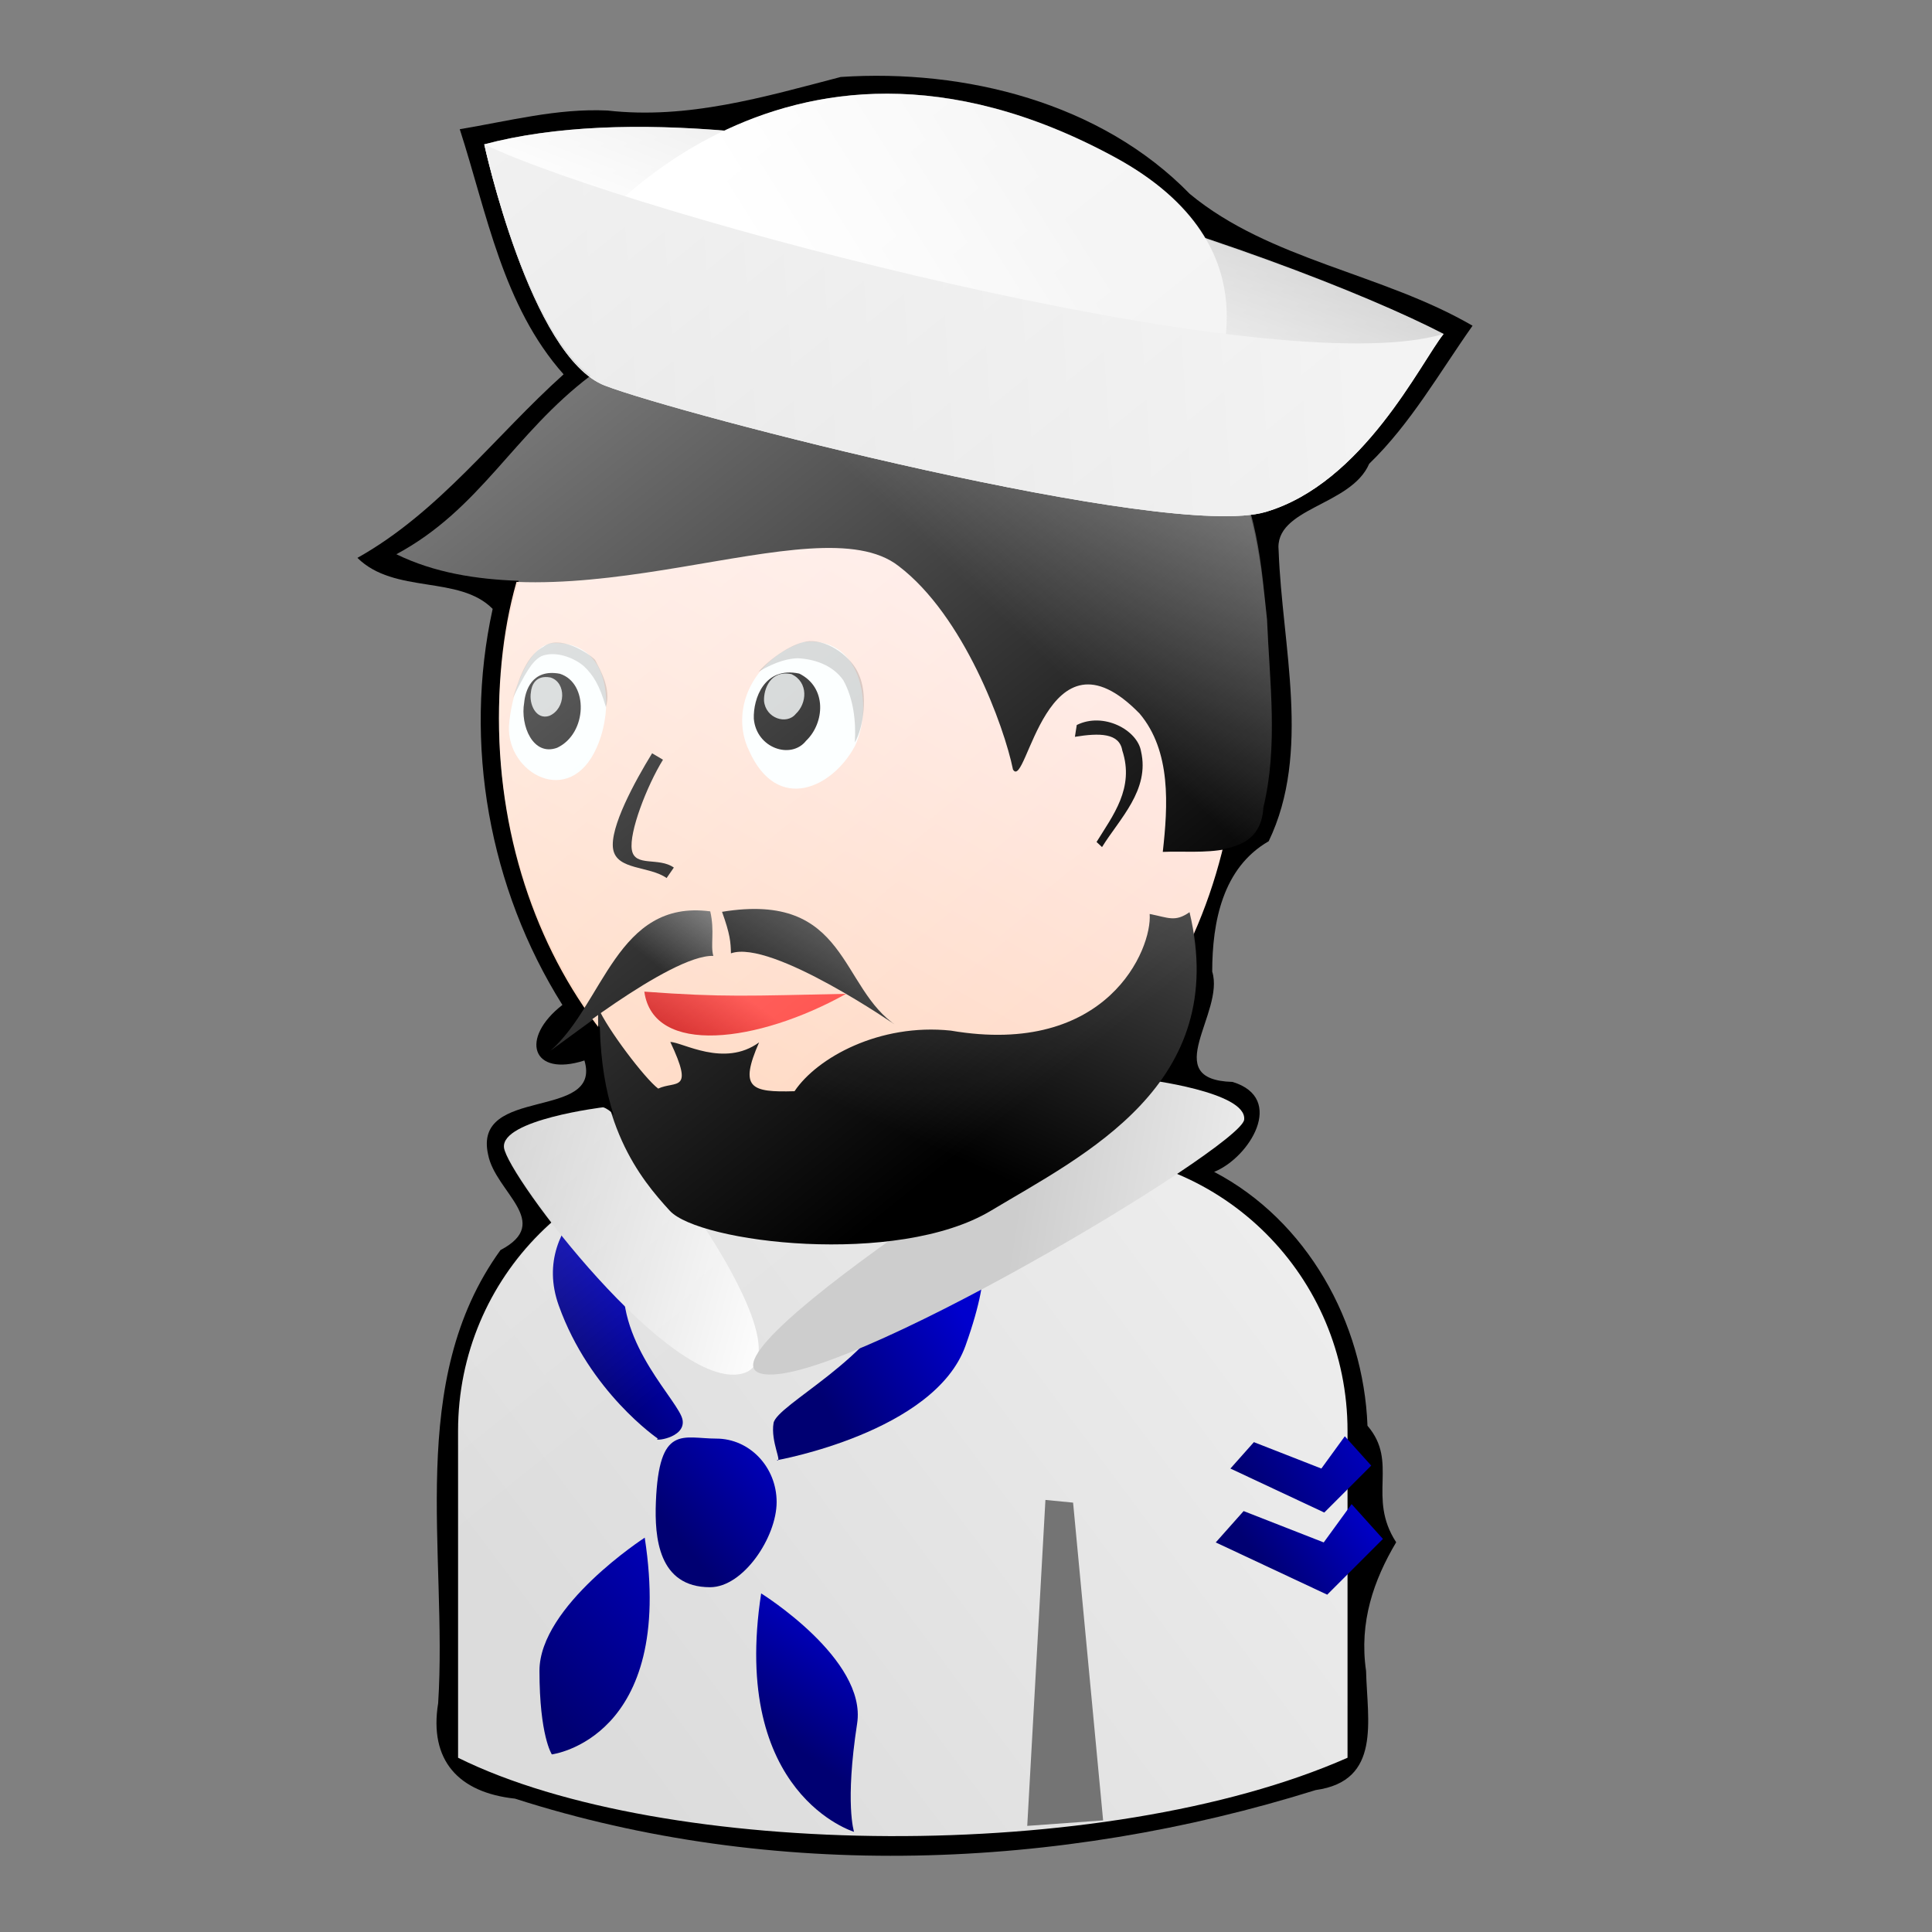
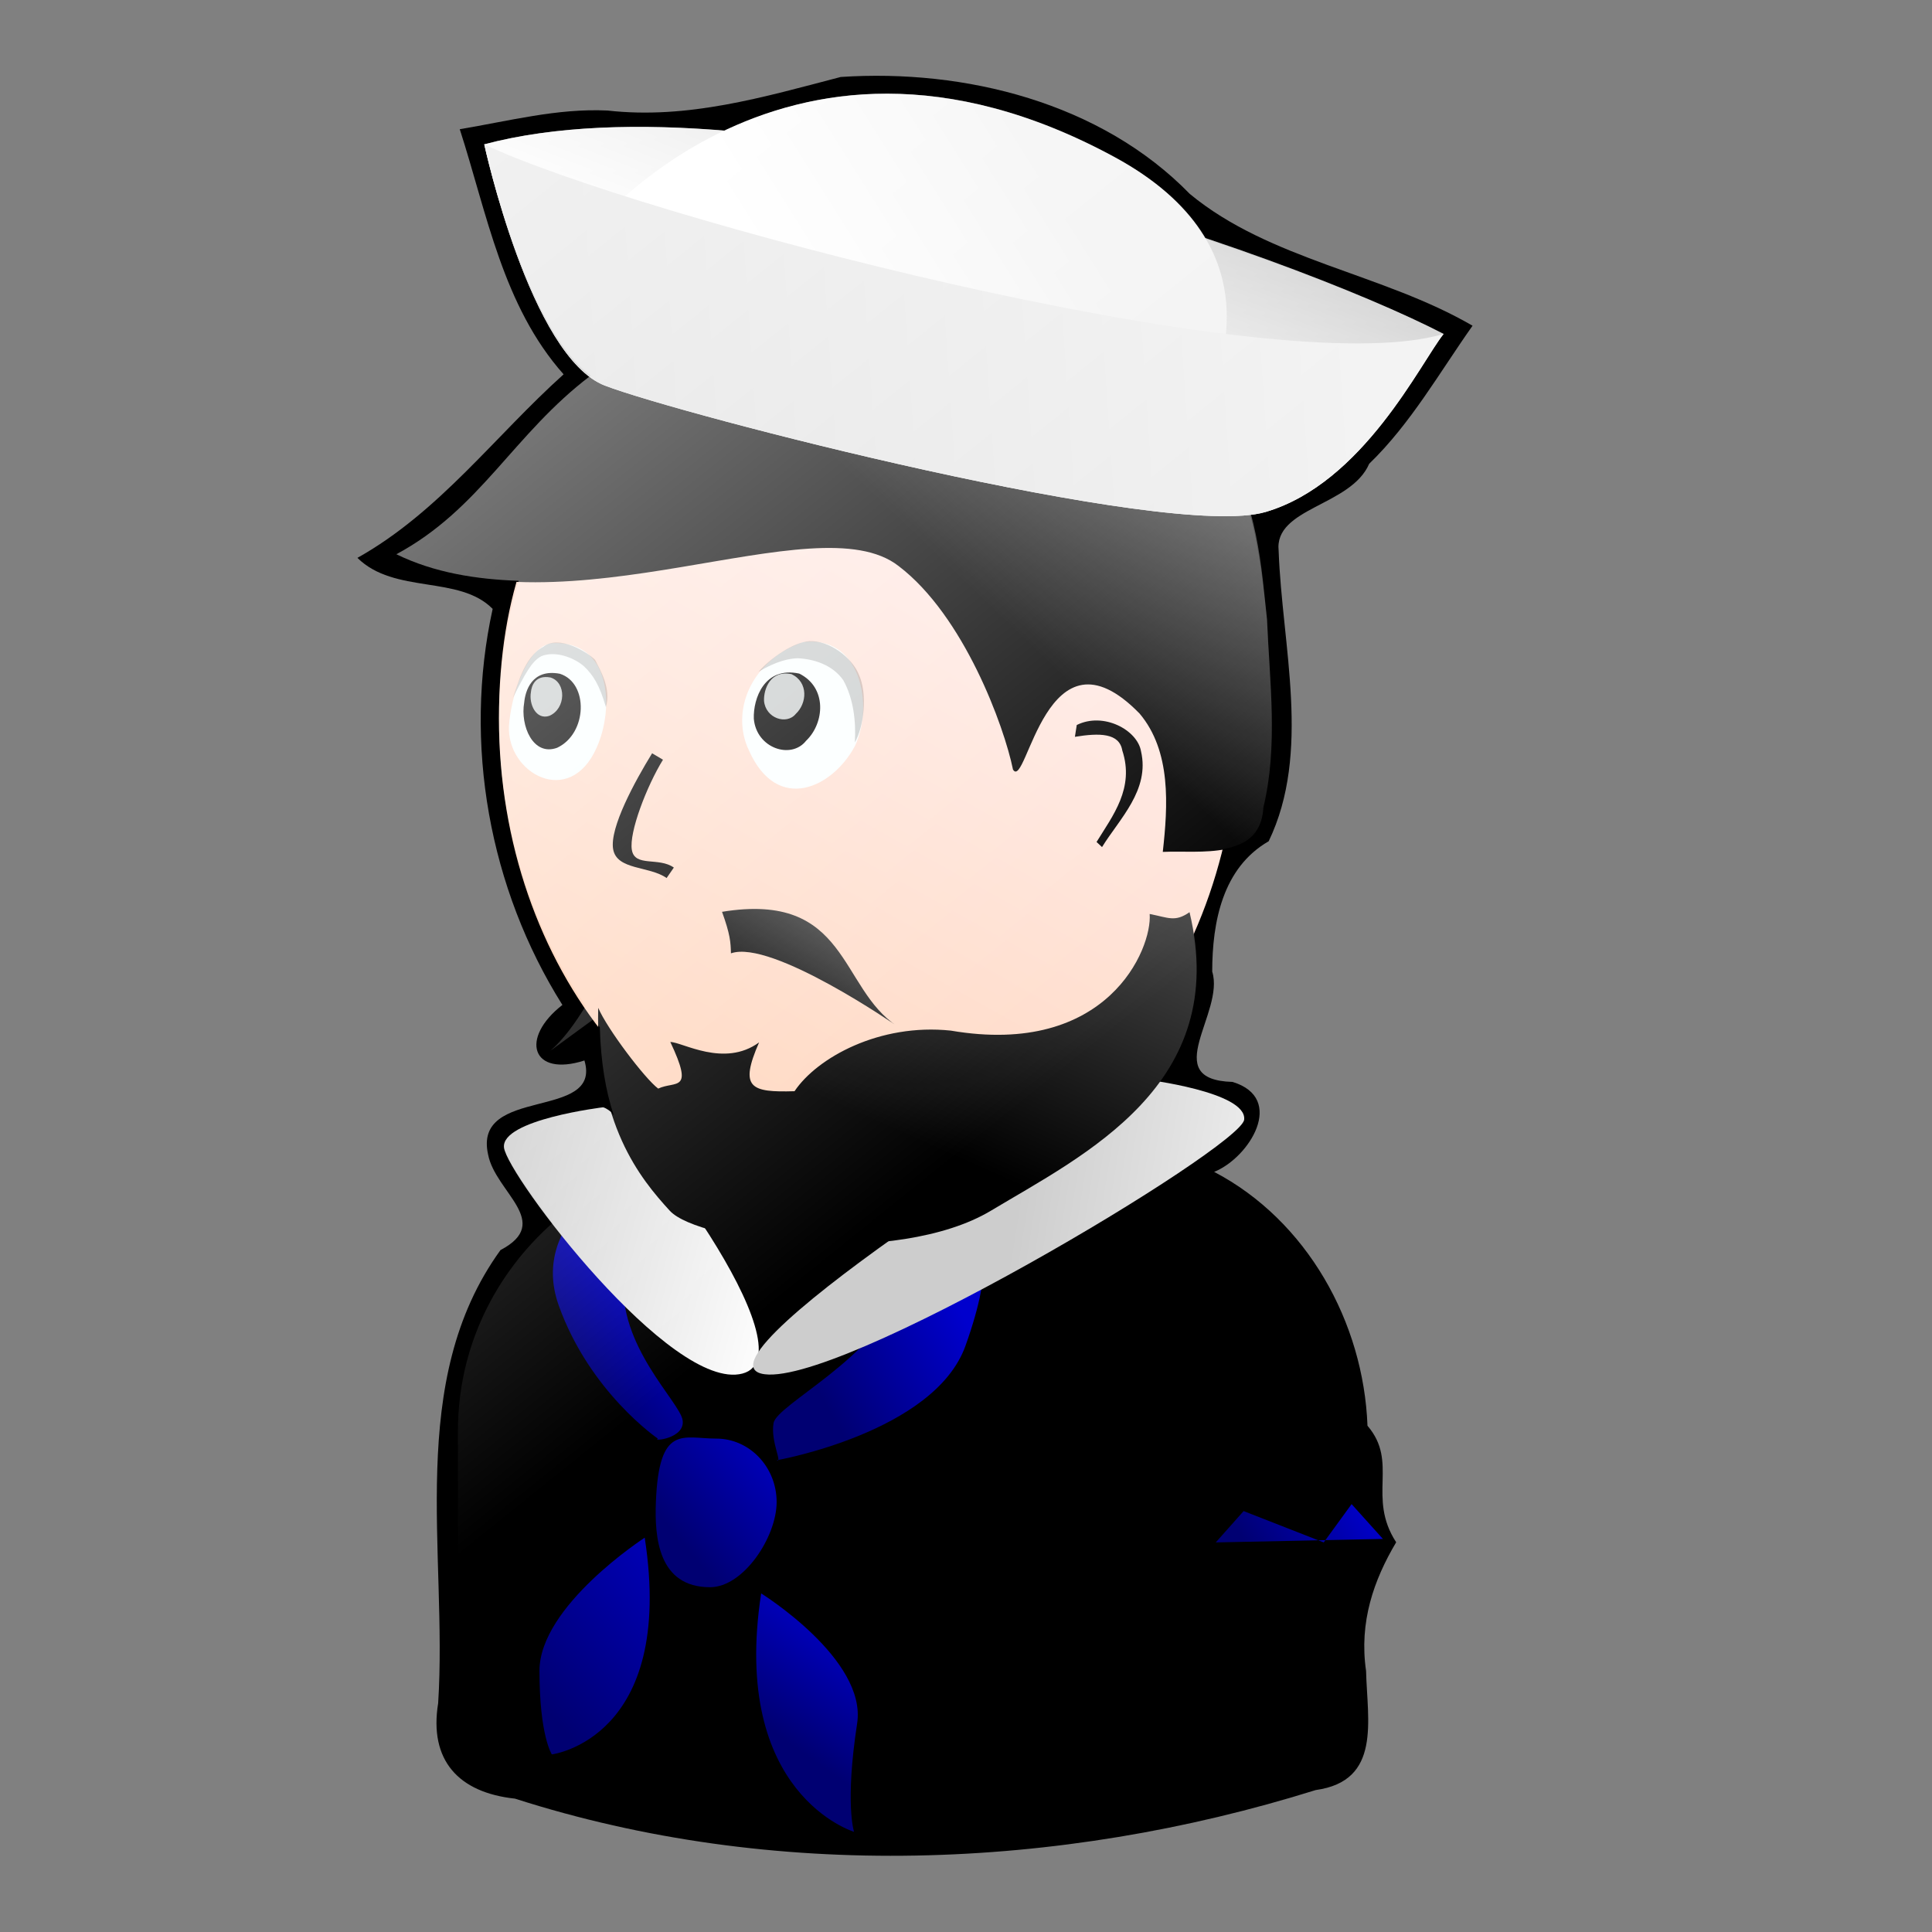
<svg xmlns="http://www.w3.org/2000/svg" xmlns:ns1="http://sodipodi.sourceforge.net/DTD/sodipodi-0.dtd" xmlns:ns2="http://www.inkscape.org/namespaces/inkscape" xmlns:xlink="http://www.w3.org/1999/xlink" id="svg2" height="200px" width="200px" y="0" x="0" version="1.0" ns1:version="0.32" ns2:version="0.45pre1" ns1:docname="toy_sailor_logo.svg" ns1:docbase="/home/nicu/Desktop/clipart" ns2:export-filename="/home/nicu/Desktop/seamonkey/toy_sailor/toy_sailor_logo.png" ns2:export-xdpi="90.000000" ns2:export-ydpi="90.000000" ns2:output_extension="org.inkscape.output.svg.inkscape" ns1:modified="true">
  <rect width="100%" height="100%" fill="#808080" stroke="none" />
  <ns1:namedview id="base" pagecolor="#ffffff" bordercolor="#666666" borderopacity="1.0" ns2:pageopacity="0.0" ns2:pageshadow="2" ns2:window-width="1152" ns2:window-height="791" ns2:zoom="1" ns2:cx="100" ns2:cy="99.5" ns2:window-x="0" ns2:window-y="24" ns2:current-layer="svg2" />
  <defs id="defs3">
    <linearGradient id="linearGradient3721">
      <stop style="stop-color:#000072;stop-opacity:1;" offset="0" id="stop3723" />
      <stop style="stop-color:#0000cd;stop-opacity:1;" offset="1" id="stop3725" />
    </linearGradient>
    <linearGradient id="linearGradient3476">
      <stop style="stop-color:#cdcdcd;stop-opacity:1;" offset="0" id="stop3478" />
      <stop style="stop-color:#ffffff;stop-opacity:1;" offset="1" id="stop3480" />
    </linearGradient>
    <linearGradient id="linearGradient3468">
      <stop style="stop-color:#f0f0f0;stop-opacity:1;" offset="0" id="stop3470" />
      <stop style="stop-color:#ffffff;stop-opacity:1;" offset="1" id="stop3472" />
    </linearGradient>
    <linearGradient id="linearGradient3458">
      <stop style="stop-color:#dcdcdc;stop-opacity:1;" offset="0" id="stop3460" />
      <stop style="stop-color:#f0f0f0;stop-opacity:1;" offset="1" id="stop3462" />
    </linearGradient>
    <linearGradient id="linearGradient1596">
      <stop style="stop-color:#000000;stop-opacity:1;" offset="0" id="stop1598" />
      <stop style="stop-color:#ffffff;stop-opacity:1;" offset="1" id="stop1600" />
    </linearGradient>
    <linearGradient id="linearGradient6214">
      <stop id="stop6216" offset="0" style="stop-color:#c10000;stop-opacity:1;" />
      <stop id="stop6218" offset="1" style="stop-color:#ff433e;stop-opacity:1;" />
    </linearGradient>
    <linearGradient id="linearGradient3857">
      <stop id="stop3859" offset="0" style="stop-color:#ffd8c1;stop-opacity:1;" />
      <stop id="stop3861" offset="1" style="stop-color:#ffeded;stop-opacity:1;" />
    </linearGradient>
    <linearGradient id="linearGradient1022">
      <stop id="stop1024" style="stop-color:#000000;stop-opacity:0.408;" offset="0" />
      <stop id="stop1023" style="stop-color:#000000;stop-opacity:0;" offset="1" />
    </linearGradient>
    <linearGradient id="linearGradient1017">
      <stop id="stop1019" style="stop-color:#ffffff;stop-opacity:0.175;" offset="0" />
      <stop id="stop1018" style="stop-color:#ffffff;stop-opacity:0.375;" offset="1" />
    </linearGradient>
    <defs id="defs877">
      <linearGradient xlink:href="#linearGradient1017" spreadMethod="pad" gradientUnits="objectBoundingBox" y2="0.5" x2="1" y1="0.5" x1="0" id="linearGradient585" />
      <linearGradient xlink:href="#linearGradient1022" spreadMethod="pad" gradientUnits="objectBoundingBox" y2="0.5" x2="1" y1="0.5" x1="0" id="linearGradient579" />
      <linearGradient y2="0.602" x2="0.412" y1="0.511" x1="0.485" id="linearGradient582" xlink:href="#linearGradient579" />
      <linearGradient y2="1.096" x2="0.327" y1="0.123" x1="0.507" id="linearGradient584" xlink:href="#linearGradient585" />
      <linearGradient id="linearGradient589" xlink:href="#linearGradient585" />
    </defs>
    <linearGradient id="linearGradient5571" ns2:collect="always">
      <stop id="stop5572" offset="0" style="stop-color:#ffffff;stop-opacity:1;" />
      <stop id="stop5573" offset="1" style="stop-color:#ffffff;stop-opacity:0;" />
    </linearGradient>
    <linearGradient ns2:collect="always" xlink:href="#linearGradient3857" id="linearGradient1457" gradientUnits="userSpaceOnUse" gradientTransform="matrix(0.424,0,0,0.328,-34.117,-54.946)" x1="356.442" y1="437.499" x2="477.985" y2="268.87" />
    <linearGradient ns2:collect="always" xlink:href="#linearGradient3458" id="linearGradient1459" gradientUnits="userSpaceOnUse" x1="54.962" y1="184.654" x2="137.013" y2="123.402" gradientTransform="translate(50.551,-26.12)" />
    <linearGradient ns2:collect="always" xlink:href="#linearGradient6214" id="linearGradient1461" gradientUnits="userSpaceOnUse" gradientTransform="matrix(0.328,0,0,0.328,17.551,-24.725)" x1="294.246" y1="346.327" x2="312.092" y2="322.139" />
    <linearGradient ns2:collect="always" xlink:href="#linearGradient1596" id="linearGradient1463" gradientUnits="userSpaceOnUse" x1="90.859" y1="123.756" x2="139.256" y2="15.423" gradientTransform="translate(50.551,-26.12)" />
    <linearGradient ns2:collect="always" xlink:href="#linearGradient1596" id="linearGradient1465" gradientUnits="userSpaceOnUse" x1="62.333" y1="105.627" x2="75.154" y2="89.782" gradientTransform="translate(50.551,-26.12)" />
    <linearGradient ns2:collect="always" xlink:href="#linearGradient1596" id="linearGradient1467" gradientUnits="userSpaceOnUse" x1="67.195" y1="104.284" x2="93.989" y2="73.194" gradientTransform="translate(50.551,-26.12)" />
    <linearGradient ns2:collect="always" xlink:href="#linearGradient1596" id="linearGradient1469" gradientUnits="userSpaceOnUse" x1="95.346" y1="67.346" x2="146.628" y2="13.821" gradientTransform="translate(50.551,-26.12)" />
    <linearGradient ns2:collect="always" xlink:href="#linearGradient3476" id="linearGradient1471" gradientUnits="userSpaceOnUse" x1="76.614" y1="57.833" x2="73.742" y2="65.145" />
    <linearGradient ns2:collect="always" xlink:href="#linearGradient3468" id="linearGradient1473" gradientUnits="userSpaceOnUse" x1="76.614" y1="57.601" x2="67.561" y2="63.288" />
    <linearGradient ns2:collect="always" xlink:href="#linearGradient3458" id="linearGradient1475" gradientUnits="userSpaceOnUse" x1="59.322" y1="67.118" x2="88.567" y2="65.145" />
    <linearGradient ns2:collect="always" xlink:href="#linearGradient3476" id="linearGradient2978" x1="143.564" y1="58.068" x2="181.097" y2="64.158" gradientUnits="userSpaceOnUse" gradientTransform="translate(5.128,41.987)" />
    <linearGradient ns2:collect="always" xlink:href="#linearGradient3476" id="linearGradient2982" gradientUnits="userSpaceOnUse" gradientTransform="matrix(-1,0,0,1,261.84,44.872)" x1="171.455" y1="62.075" x2="137.891" y2="71.154" />
    <linearGradient ns2:collect="always" xlink:href="#linearGradient3721" id="linearGradient3727" x1="119.551" y1="136.538" x2="132.051" y2="126.282" gradientUnits="userSpaceOnUse" />
    <linearGradient ns2:collect="always" xlink:href="#linearGradient3721" id="linearGradient3735" x1="175.641" y1="143.08" x2="186.162" y2="135.897" gradientUnits="userSpaceOnUse" />
    <linearGradient ns2:collect="always" xlink:href="#linearGradient3721" id="linearGradient3743" x1="173.718" y1="134.578" x2="186.859" y2="126.683" gradientUnits="userSpaceOnUse" />
    <linearGradient ns2:collect="always" xlink:href="#linearGradient3721" id="linearGradient3745" x1="130.076" y1="126.23" x2="144.803" y2="117.897" gradientUnits="userSpaceOnUse" />
    <linearGradient ns2:collect="always" xlink:href="#linearGradient3721" id="linearGradient3747" x1="103.761" y1="121.689" x2="113.681" y2="113.035" gradientUnits="userSpaceOnUse" />
    <linearGradient ns2:collect="always" xlink:href="#linearGradient3721" id="linearGradient3749" x1="98.845" y1="154.167" x2="118.59" y2="137.179" gradientUnits="userSpaceOnUse" />
    <linearGradient ns2:collect="always" xlink:href="#linearGradient3721" id="linearGradient3751" x1="126.539" y1="159.776" x2="135.003" y2="147.917" gradientUnits="userSpaceOnUse" />
    <linearGradient ns2:collect="always" xlink:href="#linearGradient5571" id="linearGradient4372" gradientUnits="userSpaceOnUse" gradientTransform="translate(-43,22)" x1="32.029" y1="-54.118" x2="149.425" y2="91.882" />
  </defs>
  <path style="fill:#000000;fill-opacity:1;stroke:none;stroke-width:2;stroke-miterlimit:4;stroke-dashoffset:0;stroke-opacity:1" d="M 87.031,7.969 C 79.053,10.049 71.21,12.38 62.877,11.442 C 57.686,11.196 52.671,12.531 47.594,13.375 C 50.415,22.101 52.051,31.677 58.344,38.75 C 51.253,45.115 45.473,53.007 37,57.75 C 40.847,61.545 47.527,59.507 51,63.031 C 47.938,76.978 50.639,91.971 58.219,104.031 C 53.789,107.474 55.014,111.543 60.5,109.781 C 62.367,116.06 48.907,112.35 50.531,119.531 C 51.276,123.413 57.292,126.526 51.812,129.406 C 41.967,143.011 46.353,160.712 45.358,176.312 C 44.397,182.22 47.457,185.57 53.312,186.194 C 80.027,194.77 109.593,193.63 136.203,185.306 C 143.021,184.362 141.543,178.132 141.414,172.969 C 140.679,167.902 142.219,163.549 144.531,159.656 C 141.482,154.963 144.823,151.39 141.562,147.594 C 141.159,136.892 135.31,126.354 125.688,121.312 C 129.34,119.846 133.152,113.694 127.594,112 C 119.874,111.782 126.822,104.864 125.488,100.578 C 125.49,95.403 126.585,89.818 131.334,87.086 C 135.763,77.875 132.722,66.892 132.365,57.03 C 131.874,52.534 139.837,52.414 141.737,48.011 C 146.029,43.862 149.013,38.566 152.438,33.719 C 143.117,28.294 131.469,26.933 123.176,20.082 C 113.968,10.622 99.894,7.115 87.031,7.969 z " id="path3792" />
  <g transform="translate(92.295,-21.848)" id="g6343" ns2:groupmode="layer" ns2:label="Layer 1" />
  <g transform="translate(8.295,-160.21)" id="g9086" ns2:groupmode="layer" ns2:label="Layer 1" />
  <g id="g3753" transform="translate(-43,22)">
    <path ns1:nodetypes="csssc" style="fill:url(#linearGradient1457);fill-opacity:1;stroke:none;stroke-width:2;stroke-miterlimit:4;stroke-dashoffset:0;stroke-opacity:1" d="M 171.196,52.371 C 171.196,78.24 154.05,99.235 132.923,99.235 C 111.797,99.235 94.651,78.24 94.651,52.371 C 94.651,26.502 109.815,14.425 130.941,14.425 C 152.068,14.425 171.196,26.502 171.196,52.371 z " id="path1418" />
-     <path style="fill:url(#linearGradient1459);fill-opacity:1;stroke:none;stroke-width:2;stroke-miterlimit:4;stroke-dashoffset:0;stroke-opacity:1" d="M 119.265,97.282 C 103.286,97.282 90.42,110.146 90.42,126.124 L 90.42,159.962 C 111.682,170.5 157.351,171.054 182.496,159.962 L 182.496,126.124 C 182.496,110.146 169.63,97.282 153.651,97.282 L 119.265,97.282 z " id="path1420" ns1:nodetypes="ccccccc" />
    <path ns1:nodetypes="cscssc" style="fill:url(#linearGradient3747);fill-opacity:1;fill-rule:evenodd;stroke:none;stroke-width:1px;stroke-linecap:butt;stroke-linejoin:miter;stroke-opacity:1" d="M 111.097,126.923 C 111.097,126.923 104.045,122.115 100.84,113.141 C 97.635,104.167 108.212,99.038 108.212,99.038 C 108.212,99.038 108.25,102.784 107.571,110.256 C 106.93,117.308 113.34,123.077 113.661,125 C 113.981,126.923 110.456,127.244 111.097,126.923 z " id="path3719" />
    <path id="path3717" d="M 123.397,129.167 C 123.397,129.167 139.744,126.282 142.949,117.308 C 146.154,108.333 144.231,107.051 144.231,107.051 C 144.231,107.051 138.782,104.487 136.218,111.538 C 133.654,118.59 123.397,123.397 123.077,125.321 C 122.756,127.244 124.038,129.487 123.397,129.167 z " style="fill:url(#linearGradient3745);fill-opacity:1;fill-rule:evenodd;stroke:none;stroke-width:1px;stroke-linecap:butt;stroke-linejoin:miter;stroke-opacity:1" />
-     <path style="fill:url(#linearGradient1461);fill-opacity:1;fill-rule:evenodd;stroke:none;stroke-width:1px;stroke-linecap:butt;stroke-linejoin:miter;stroke-opacity:1" d="M 109.7,80.654 C 110.628,87.343 121.472,85.968 130.593,80.881 C 120.499,81.086 117.874,81.254 109.7,80.654 z " id="path1446" ns1:nodetypes="ccc" />
-     <path style="fill:#747474;fill-opacity:1;stroke:none;stroke-width:2;stroke-miterlimit:4;stroke-dashoffset:0;stroke-opacity:1" d="M 151.222,133.273 L 154.086,133.552 L 157.195,166.447 L 149.34,167.014 L 151.222,133.273 z " id="path1448" ns1:nodetypes="ccccc" />
    <path ns1:nodetypes="ccccccc" id="path1454" d="M 110.506,55.98 C 108.711,58.896 106.098,63.691 106.47,65.895 C 106.842,68.1 110.216,67.624 112.006,68.894 L 112.756,67.811 C 111.182,66.694 108.715,67.793 108.409,65.981 C 108.102,64.169 109.952,59.374 111.631,56.646 L 110.506,55.98 z " style="fill:#000000;fill-opacity:1;fill-rule:evenodd;stroke:none;stroke-width:1px;stroke-linecap:butt;stroke-linejoin:miter;stroke-opacity:1" />
    <path ns1:nodetypes="cssc" style="opacity:1;fill:url(#linearGradient2982);fill-opacity:1;fill-rule:evenodd;stroke:none;stroke-width:1px;stroke-linecap:butt;stroke-linejoin:miter;stroke-opacity:1" d="M 105.43,92.628 C 105.43,92.628 94.853,93.91 95.173,96.795 C 95.494,99.679 112.481,122.115 119.853,120.192 C 127.225,118.269 108.314,93.269 105.43,92.628 z " id="path2980" />
    <path ns1:nodetypes="cssc" id="path1506" d="M 161.538,89.744 C 161.538,89.744 172.115,91.026 171.795,93.91 C 171.474,96.795 129.167,122.115 121.795,120.192 C 114.423,118.269 158.654,90.385 161.538,89.744 z " style="opacity:1;fill:url(#linearGradient2978);fill-opacity:1;fill-rule:evenodd;stroke:none;stroke-width:1px;stroke-linecap:butt;stroke-linejoin:miter;stroke-opacity:1" />
    <path ns1:nodetypes="ccccccccccc" id="path1649" d="M 112.392,85.867 C 114.895,91.163 112.927,89.847 111.136,90.691 C 109.743,89.646 105.851,84.496 104.926,82.33 C 104.635,94.358 109.291,100.013 112.336,103.335 C 115.382,106.657 135.882,109.148 145.573,103.335 C 155.263,97.521 170.396,90.276 166.141,72.429 C 164.627,73.483 163.962,72.991 162.013,72.615 C 162.29,76.214 157.651,87.462 141.424,84.688 C 134.044,83.912 127.583,87.488 125.25,90.962 C 120.691,91.097 119.513,90.632 121.58,85.908 C 117.963,88.55 113.618,85.862 112.392,85.867 z " style="fill:url(#linearGradient1463);fill-opacity:1;fill-rule:evenodd;stroke:none;stroke-width:1px;stroke-linecap:butt;stroke-linejoin:miter;stroke-opacity:1" />
-     <path ns1:nodetypes="cccc" id="path2411" d="M 116.525,72.344 C 106.84,71.064 105.489,81.963 99.972,86.772 C 99.972,86.772 112.39,76.796 116.843,76.955 C 116.525,75.842 117.002,74.411 116.525,72.344 z " style="fill:url(#linearGradient1465);fill-opacity:1;fill-rule:evenodd;stroke:none;stroke-width:1px;stroke-linecap:butt;stroke-linejoin:miter;stroke-opacity:1" />
    <path ns1:nodetypes="cccc" id="path2413" d="M 117.745,72.391 C 130.843,70.249 129.839,80.286 135.885,84.233 C 135.885,84.233 122.869,75.205 118.668,76.689 C 118.638,75.532 118.592,74.734 117.745,72.391 z " style="fill:url(#linearGradient1467);fill-opacity:1;fill-rule:evenodd;stroke:none;stroke-width:1px;stroke-linecap:butt;stroke-linejoin:miter;stroke-opacity:1" />
    <path ns1:nodetypes="ccccccccc" id="path3831" d="M 84.029,35.383 C 101.741,44.026 127.454,29.888 136.027,36.598 C 142.787,41.737 146.966,53.229 147.863,57.662 C 149.28,59.987 151.27,41.911 160.971,51.869 C 164.262,55.769 163.904,61.411 163.371,66.188 C 167.222,66.009 173.487,67.117 173.786,61.58 C 175.325,55.206 174.43,48.585 174.164,42.12 C 173.009,31.756 172.953,14.524 141.732,7.974 C 97.383,7.287 100.232,26.669 84.029,35.383 z " style="fill:url(#linearGradient1469);fill-opacity:1;fill-rule:evenodd;stroke:none;stroke-width:1px;stroke-linecap:butt;stroke-linejoin:miter;stroke-opacity:1" />
    <g transform="matrix(2.762,0,0,2.762,-60.887,-164.331)" id="g3824">
      <path ns1:nodetypes="csscc" id="path3092" d="M 55.764,56.942 C 55.764,56.942 57.486,64.908 60.285,65.984 C 63.084,67.061 81.385,71.798 85.045,70.721 C 88.706,69.645 90.859,65.123 91.72,64.047 C 85.907,61.032 66.314,54.143 55.764,56.942 z " style="fill:url(#linearGradient1471);fill-opacity:1;fill-rule:evenodd;stroke:none;stroke-width:1px;stroke-linecap:butt;stroke-linejoin:miter;stroke-opacity:1" />
      <path style="fill:url(#linearGradient1473);fill-opacity:1;fill-rule:evenodd;stroke:none;stroke-width:1px;stroke-linecap:butt;stroke-linejoin:miter;stroke-opacity:1" d="M 59.209,60.817 C 59.209,60.817 66.683,50.53 79.386,57.42 C 85.677,60.832 83.108,65.769 82.892,66.846 C 82.677,67.922 60.716,64.693 59.209,60.817 z " id="path3090" ns1:nodetypes="cssc" />
      <path style="fill:url(#linearGradient1475);fill-opacity:1;fill-rule:evenodd;stroke:none;stroke-width:1px;stroke-linecap:butt;stroke-linejoin:miter;stroke-opacity:1" d="M 55.764,56.942 C 55.764,56.942 57.486,64.908 60.285,65.984 C 63.084,67.061 81.385,71.798 85.045,70.721 C 88.706,69.645 90.859,65.123 91.72,64.047 C 85.261,65.984 61.147,59.525 55.764,56.942 z " id="path2362" ns1:nodetypes="csscc" />
    </g>
-     <path id="path3094" d="M 172.802,127.29 L 170.372,130.023 L 180.089,134.578 L 184.948,129.719 L 182.215,126.683 L 179.786,130.023 L 172.802,127.29 z " style="fill:url(#linearGradient3743);fill-opacity:1;fill-rule:evenodd;stroke:none;stroke-width:1px;stroke-linecap:butt;stroke-linejoin:miter;stroke-opacity:1" />
-     <path style="fill:url(#linearGradient3735);fill-opacity:1;fill-rule:evenodd;stroke:none;stroke-width:1px;stroke-linecap:butt;stroke-linejoin:miter;stroke-opacity:1" d="M 171.739,134.426 L 168.854,137.671 L 180.393,143.08 L 186.162,137.311 L 182.917,133.705 L 180.032,137.671 L 171.739,134.426 z " id="path3822" />
+     <path style="fill:url(#linearGradient3735);fill-opacity:1;fill-rule:evenodd;stroke:none;stroke-width:1px;stroke-linecap:butt;stroke-linejoin:miter;stroke-opacity:1" d="M 171.739,134.426 L 168.854,137.671 L 186.162,137.311 L 182.917,133.705 L 180.032,137.671 L 171.739,134.426 z " id="path3822" />
    <path style="fill:#000000;fill-opacity:1;fill-rule:evenodd;stroke:none;stroke-width:1px;stroke-linecap:butt;stroke-linejoin:miter;stroke-opacity:1" d="M 157.082,65.689 C 158.877,62.773 162.048,59.791 161.118,55.773 C 160.746,53.569 157.233,51.673 154.465,53.053 L 154.274,54.276 C 156.825,53.859 158.873,53.876 159.179,55.688 C 160.462,59.593 158.194,62.434 156.515,65.162 L 157.082,65.689 z " id="path4561" ns1:nodetypes="ccccccc" />
    <g transform="translate(49.589,-28.684)" id="g3291">
      <path ns1:nodetypes="cccc" id="path905" d="M 50.574,73.263 C 56.664,72.98 57.032,79.936 55.181,84.071 C 52.392,90.395 45.857,86.736 46.1,81.83 C 46.303,78.749 47.917,73.567 50.574,73.263 z " style="fill:#faffff;fill-rule:evenodd;stroke-width:1pt" />
      <path ns1:nodetypes="ccccccc" id="path878" d="M 49.652,73.647 C 51.25,72.326 54.277,74.237 55.009,74.986 C 55.522,76.009 56.71,77.943 56.136,79.884 C 55.465,77.584 54.821,76.58 53.88,75.672 C 52.767,74.704 50.827,74.034 49.442,74.616 C 48.404,75.175 47.749,76.517 46.504,78.908 C 46.921,77.929 47.604,74.681 49.652,73.647 z " style="fill-opacity:0.192;fill-rule:evenodd;stroke-width:1pt" />
      <g id="g1802" transform="matrix(0.66,0.101,-0.101,0.66,-201.549,-47.567)">
        <path style="fill-rule:evenodd;stroke-width:1pt" d="M 402.527,126.276 C 407.188,127 408.159,134.791 403.855,137.68 C 400.366,139.611 397.65,135.146 397.741,131.512 C 397.641,129.8 398.061,126.126 402.527,126.276 z " id="path879" ns1:nodetypes="cccc" />
        <path ns1:nodetypes="cccc" id="path1800" d="M 401.178,127.067 C 403.757,127.441 404.294,131.475 401.912,132.971 C 399.981,133.971 398.478,131.659 398.528,129.777 C 398.473,128.891 398.706,126.989 401.178,127.067 z " style="fill:#cacece;fill-opacity:1;fill-rule:evenodd;stroke-width:1pt" />
      </g>
    </g>
    <g transform="translate(53.115,-31.569)" id="g3298">
      <path ns1:nodetypes="cccc" id="path887" d="M 78.411,86.747 C 76.136,91.097 70.358,93.894 67.408,87.237 C 65.48,83.18 67.645,77.922 72.99,76.047 C 78.982,75.256 80.361,82.559 78.411,86.747 z " style="fill:#fbffff;fill-rule:evenodd;stroke-width:1pt" />
      <path ns1:nodetypes="ccccccc" id="path893" d="M 73.661,75.939 C 75.737,75.853 78.047,77.617 78.773,79.35 C 79.749,81.433 79.286,84.849 78.379,86.424 C 78.514,84.213 78.221,81.835 77.176,79.978 C 76.051,78.373 74.106,77.795 72.506,77.713 C 71.649,77.717 70.253,77.995 68.408,79.112 C 69.675,77.677 72.015,76.053 73.661,75.939 z " style="fill-opacity:0.192;fill-rule:evenodd;stroke-width:1pt" />
      <g id="g1808" transform="matrix(0.667,0,0,0.667,-218.475,-8.062)">
        <path style="fill-rule:evenodd;stroke-width:1pt" d="M 436.425,130.974 C 440.784,133.12 440.368,138.654 437.49,141.401 C 435.176,144.349 429.777,142.581 429.378,137.982 C 429.267,134.869 431.015,129.816 436.425,130.974 L 436.425,130.974 z " id="path864" ns1:nodetypes="ccccc" />
        <path ns1:nodetypes="ccccc" id="path1806" d="M 435.24,131.064 C 437.887,132.334 437.635,135.608 435.887,137.234 C 434.482,138.978 431.204,137.932 430.962,135.21 C 430.895,133.368 431.956,130.378 435.24,131.064 L 435.24,131.064 z " style="fill:#cacece;fill-opacity:1;fill-rule:evenodd;stroke-width:1pt" />
      </g>
    </g>
    <path ns1:nodetypes="csssc" id="path2984" d="M 128.205,130.929 C 128.205,134.556 124.764,139.744 121.314,139.744 C 115.941,139.744 115.562,134.554 115.705,130.929 C 116.026,122.815 118.505,124.359 121.955,124.359 C 125.405,124.359 128.205,127.303 128.205,130.929 z " style="fill:url(#linearGradient3727);fill-opacity:1;stroke:none;stroke-width:1;stroke-miterlimit:4;stroke-opacity:1" transform="translate(-4.808,2.564)" />
    <path ns1:nodetypes="cscc" id="path3713" d="M 121.795,142.949 C 121.795,142.949 132.754,149.758 131.731,156.41 C 130.449,164.744 131.41,167.628 131.41,167.628 C 131.41,167.628 118.59,163.782 121.795,142.949 z " style="fill:url(#linearGradient3751);fill-opacity:1;fill-rule:evenodd;stroke:none;stroke-width:1px;stroke-linecap:butt;stroke-linejoin:miter;stroke-opacity:1" />
    <path ns1:nodetypes="cscc" style="fill:url(#linearGradient3749);fill-opacity:1;fill-rule:evenodd;stroke:none;stroke-width:1px;stroke-linecap:butt;stroke-linejoin:miter;stroke-opacity:1" d="M 109.742,137.179 C 109.742,137.179 98.845,144.231 98.845,150.962 C 98.845,157.692 100.127,159.615 100.127,159.615 C 100.127,159.615 112.947,158.013 109.742,137.179 z " id="path3715" />
  </g>
  <path style="fill:url(#linearGradient4372);fill-opacity:1;stroke:none;stroke-width:2;stroke-miterlimit:4;stroke-dashoffset:0;stroke-opacity:1" d="M 91.844,9.688 C 85.287,9.676 79.714,11.33 75.062,13.531 C 65.884,12.773 57.242,13.049 50.125,14.938 C 50.125,14.938 54.307,33.926 61.156,38.875 C 53.122,44.957 49.763,52.679 41.031,57.375 C 44.945,59.285 49.263,59.969 53.688,60.125 C 52.454,64.333 51.656,68.985 51.656,74.375 C 51.656,85.753 55.111,96.036 60.625,104.156 C 59.543,105.892 58.39,107.542 56.969,108.781 C 56.969,108.781 59.49,106.944 61.5,105.469 C 61.706,105.751 61.882,106.068 62.094,106.344 C 62.194,109.976 62.705,112.947 63.531,115.438 C 63.128,115.11 62.664,114.675 62.438,114.625 C 62.438,114.625 51.867,115.897 52.188,118.781 C 52.293,119.729 54.477,122.949 57.25,126.562 C 51.263,131.84 47.406,139.481 47.406,148.125 L 47.406,181.969 C 68.669,192.506 114.354,193.061 139.5,181.969 L 139.5,163 L 143.156,159.312 L 139.906,155.719 L 139.5,156.281 L 139.5,154.156 L 141.938,151.719 L 139.5,149 L 139.5,148.125 C 139.5,136.128 132.255,125.858 121.875,121.5 C 126.002,118.751 128.701,116.627 128.781,115.906 C 129.059,113.407 122.054,112.302 119.938,112 C 122.849,108.016 124.39,103.032 123.406,96.625 C 124.63,93.875 125.617,90.986 126.375,87.938 C 128.697,87.574 130.62,86.584 130.781,83.594 C 132.321,77.22 131.422,70.59 131.156,64.125 C 130.801,60.941 130.458,57.097 129.375,53.125 C 129.851,53.058 130.629,53.109 131,53 C 141.109,50.027 147.059,37.536 149.438,34.562 C 144.383,31.942 135.319,28.261 124.688,24.688 C 122.968,21.761 120.166,18.848 115.375,16.25 C 106.604,11.493 98.712,9.7 91.844,9.688 z " id="path4005" />
</svg>